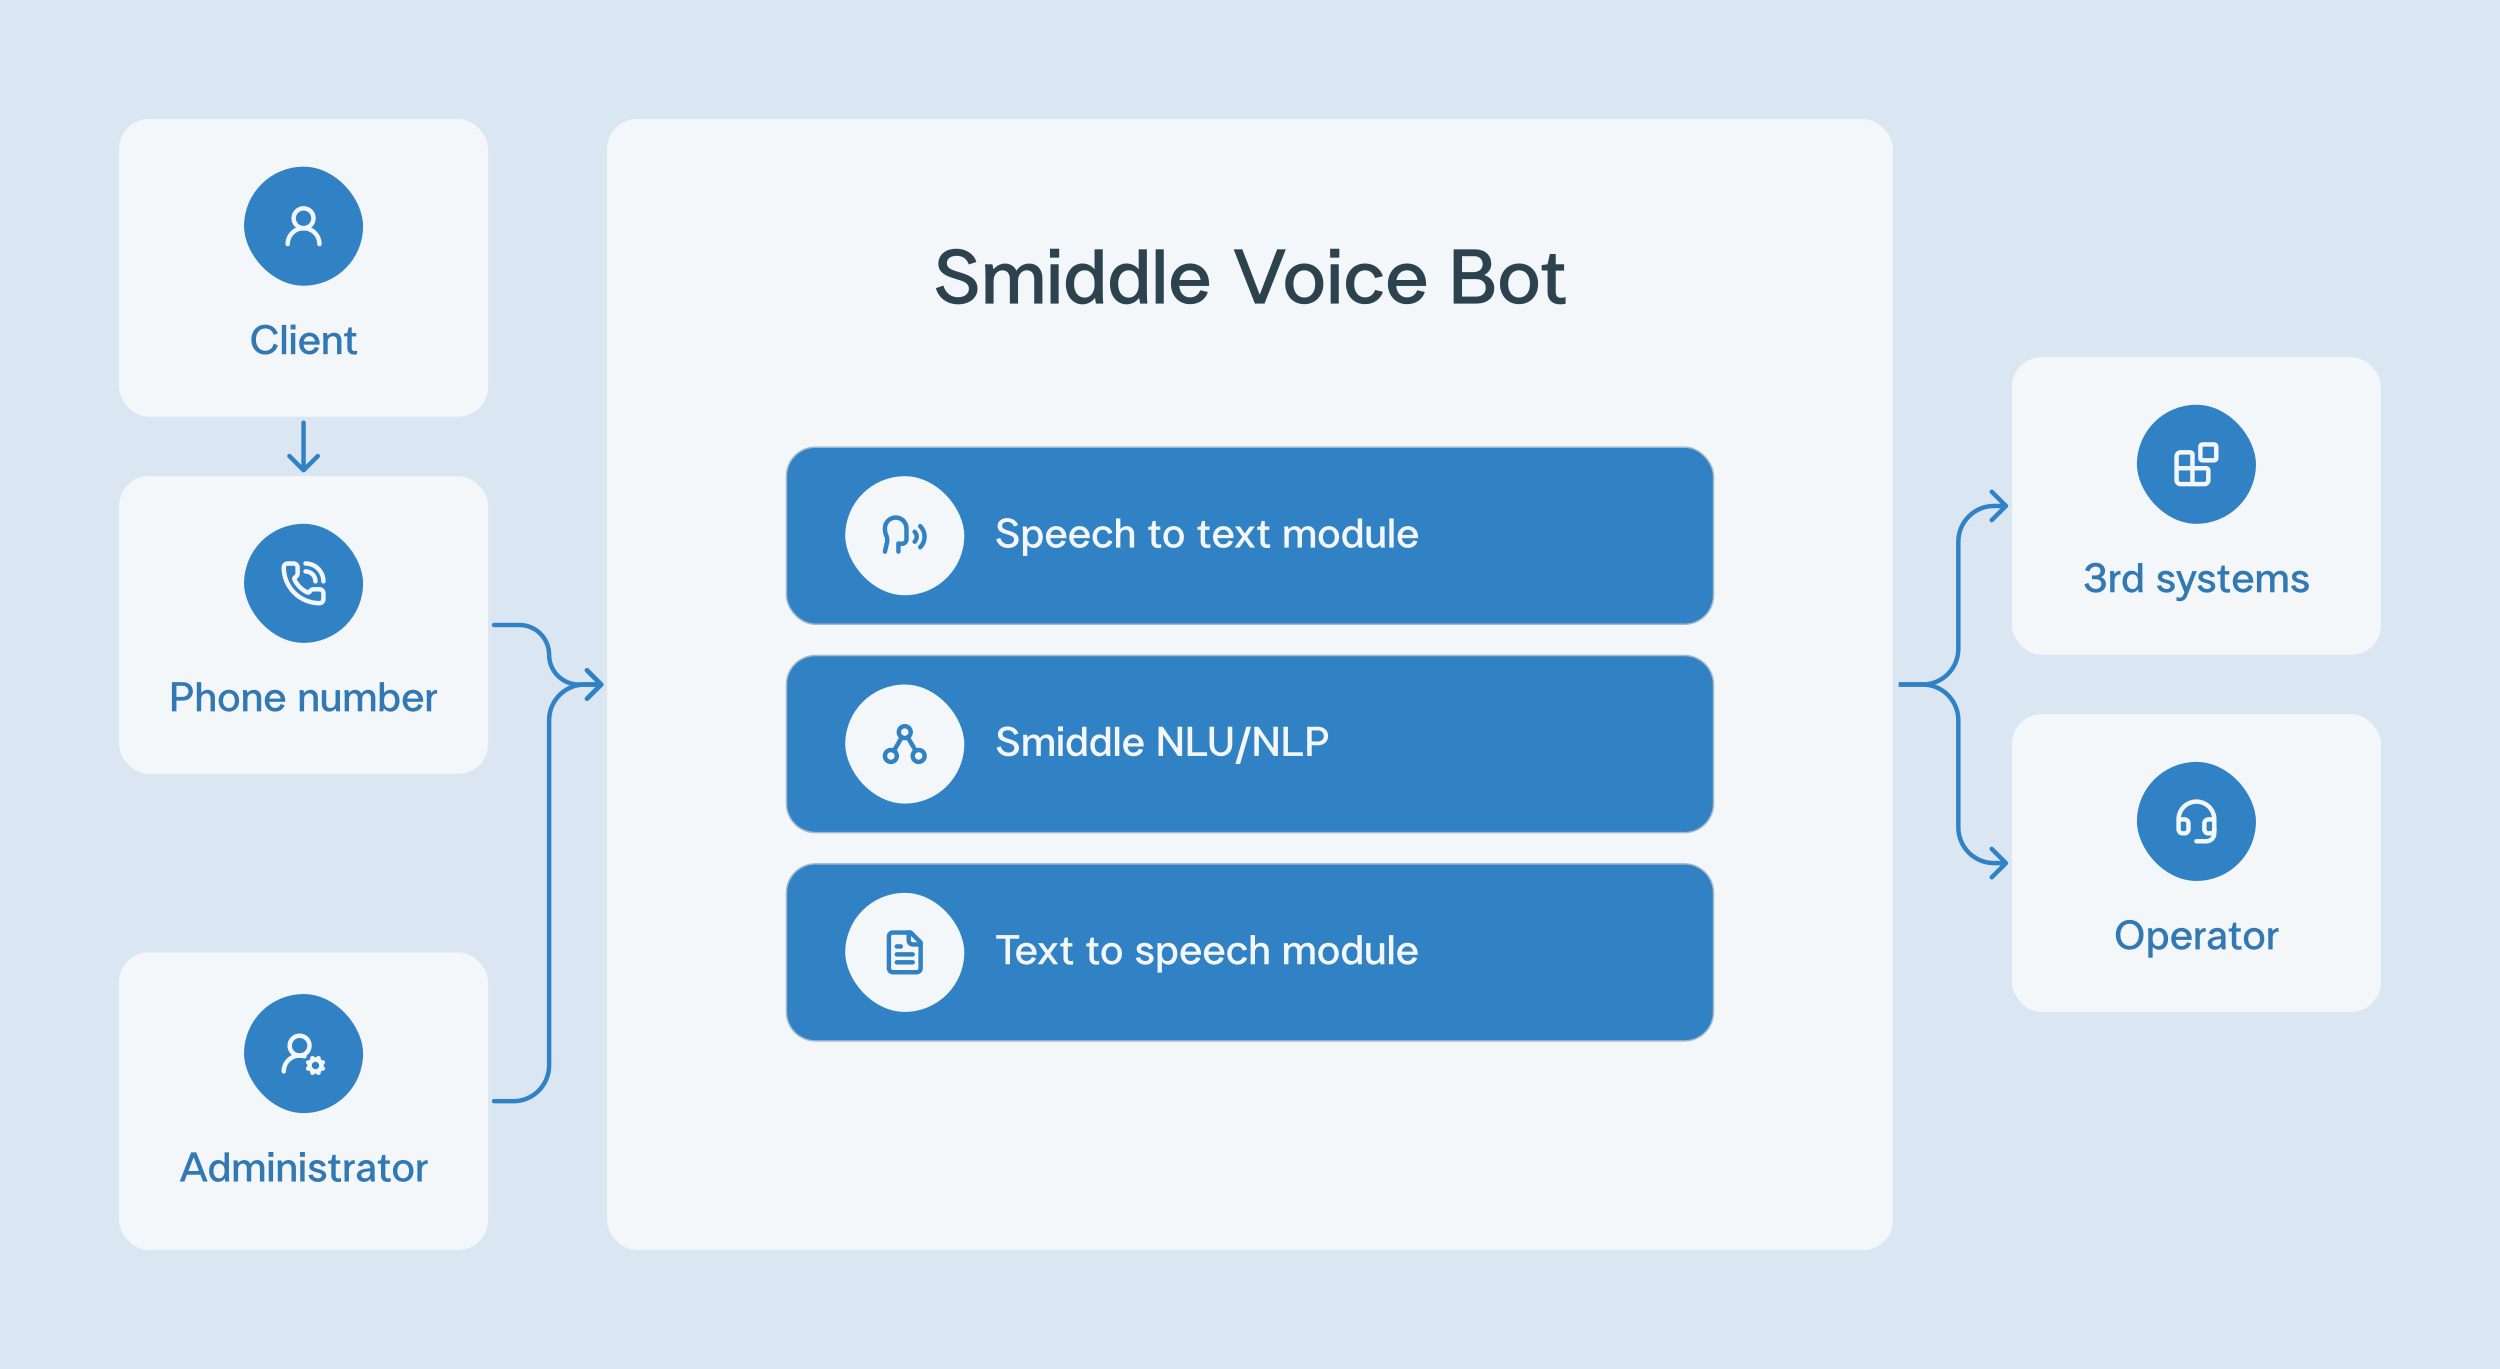
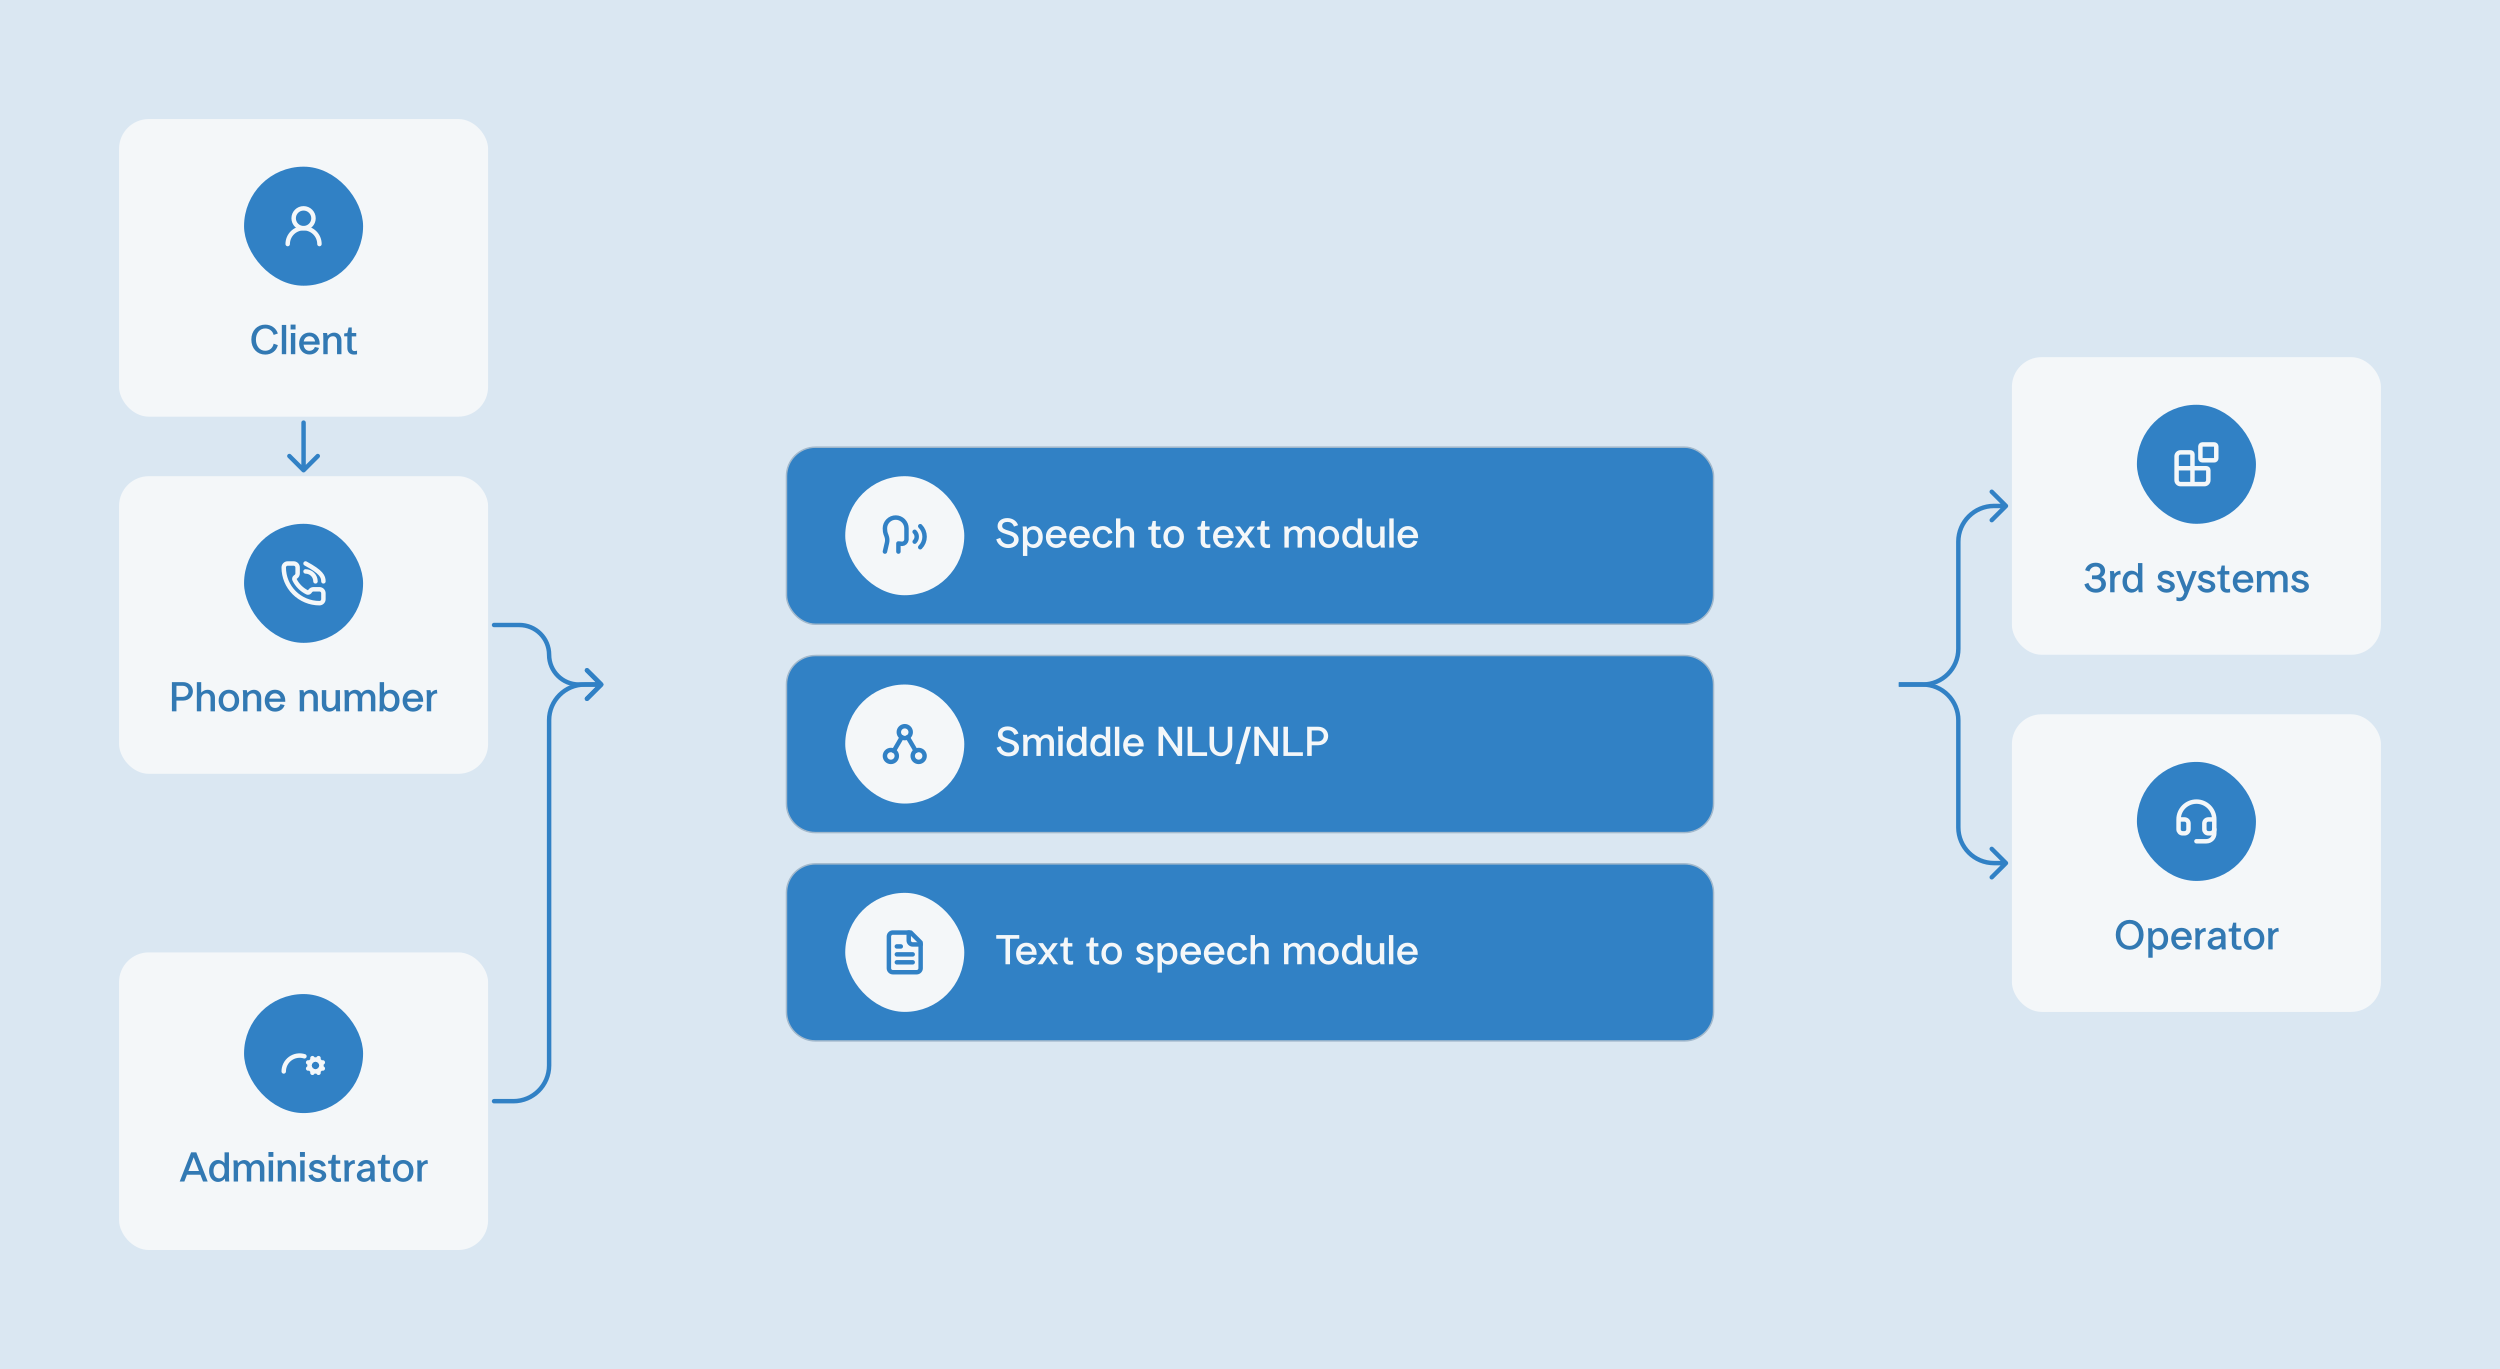
<svg xmlns="http://www.w3.org/2000/svg" width="1680" height="920" viewBox="0 0 1680 920" fill="none">
  <rect width="1680" height="920" fill="#DAE7F2" />
  <rect x="80" y="640" width="248" height="200" rx="20" fill="#F4F7F9" />
  <rect x="164" y="668" width="80" height="80" rx="40" fill="#3181C5" />
  <path d="M207.073 718.04L208.303 717.531M208.303 714.469L207.073 713.959M210.469 712.304L209.958 711.073M210.469 719.696L209.958 720.928M213.53 712.304L214.041 711.073M214.039 720.928L213.53 719.696M190.666 720C190.666 718.321 191.063 716.666 191.823 715.17C192.583 713.673 193.686 712.377 195.042 711.387C196.397 710.397 197.968 709.741 199.625 709.472C201.282 709.203 202.979 709.329 204.578 709.84M215.695 714.469L216.927 713.959M215.695 717.531L216.927 718.041" stroke="#F4F7F9" stroke-width="3" stroke-linecap="round" stroke-linejoin="round" />
-   <path d="M201.333 709.333C205.015 709.333 207.999 706.349 207.999 702.667C207.999 698.985 205.015 696 201.333 696C197.651 696 194.666 698.985 194.666 702.667C194.666 706.349 197.651 709.333 201.333 709.333Z" stroke="#F4F7F9" stroke-width="3" stroke-linecap="round" stroke-linejoin="round" />
  <path d="M212 720C214.209 720 216 718.209 216 716C216 713.791 214.209 712 212 712C209.791 712 208 713.791 208 716C208 718.209 209.791 720 212 720Z" stroke="#F4F7F9" stroke-width="3" stroke-linecap="round" stroke-linejoin="round" />
  <path d="M120.756 794L128.428 774.372H131.9L139.572 794H136.436L134.672 789.408H125.628L123.892 794H120.756ZM126.608 786.916H133.72L130.164 777.704L126.608 786.916ZM150.893 781.624V774.372H153.861V789.856C153.861 791.62 153.917 793.048 154.057 794H151.397C151.285 793.496 151.145 792.628 151.061 791.928C150.137 793.272 148.401 794.28 146.525 794.28C142.997 794.28 140.505 791.2 140.505 786.86C140.505 782.548 142.997 779.496 146.525 779.496C148.261 779.496 149.913 780.308 150.893 781.624ZM150.893 787.252V786.356C150.893 783.892 149.577 781.96 147.337 781.96C144.957 781.96 143.473 783.864 143.473 786.86C143.473 789.912 144.957 791.844 147.337 791.844C149.521 791.844 150.893 789.856 150.893 787.252ZM168.822 785.74V794H165.854V785.096C165.854 782.996 164.706 781.96 163.25 781.96C161.514 781.96 159.974 783.304 159.974 785.74V794H157.034V783.92C157.034 781.848 156.978 780.868 156.838 779.776H159.526C159.694 780.392 159.834 781.008 159.918 781.624C161.038 780.28 162.578 779.524 164.146 779.524C165.938 779.524 167.478 780.448 168.234 782.1C169.438 780.308 171.006 779.524 172.938 779.524C175.626 779.524 177.642 781.512 177.642 784.816V794H174.674V785.096C174.674 782.996 173.554 781.96 172.07 781.96C170.362 781.96 168.822 783.304 168.822 785.74ZM180.576 794V779.776H183.516V794H180.576ZM180.38 777.396V774.148H183.712V777.396H180.38ZM186.478 779.776H189.166C189.334 780.392 189.474 781.008 189.558 781.624C190.622 780.392 192.134 779.524 193.898 779.524C196.866 779.524 198.854 781.624 198.854 784.816V794H195.886V785.096C195.886 783.164 194.822 781.96 193.198 781.96C191.07 781.96 189.614 783.416 189.614 785.74V794H186.674V783.92C186.674 781.848 186.618 780.868 186.478 779.776ZM201.768 794V779.776H204.708V794H201.768ZM201.572 777.396V774.148H204.904V777.396H201.572ZM213.13 779.496C216.154 779.496 218.394 781.176 218.926 783.472L216.098 783.976C215.706 782.744 214.586 781.96 213.13 781.96C211.702 781.96 210.75 782.604 210.75 783.556C210.75 784.676 211.926 785.04 213.718 785.516C216.322 786.188 219.234 787 219.234 790.024C219.234 792.208 217.106 794.28 213.69 794.28C210.33 794.28 207.81 792.348 207.222 789.716L210.078 789.212C210.498 790.836 211.87 791.816 213.69 791.816C215.286 791.816 216.294 791.004 216.294 789.996C216.294 788.876 215.118 788.372 213.522 787.98C210.722 787.308 207.838 786.58 207.838 783.556C207.838 781.204 210.05 779.496 213.13 779.496ZM222.635 789.856V782.016H220.507V780.084L222.635 779.776L223.475 776.052H225.603V779.776H228.627V782.072H225.603V789.772C225.603 790.92 225.995 791.9 227.451 791.9C227.899 791.9 228.375 791.844 229.159 791.648V794.084C228.515 794.224 227.731 794.28 227.115 794.28C223.951 794.28 222.635 792.18 222.635 789.856ZM231.322 779.776H234.01C234.178 780.392 234.318 781.008 234.402 781.624C235.382 780.392 236.642 779.524 238.294 779.524L238.574 782.072C236.082 781.848 234.458 783.5 234.458 786.104V794H231.518V783.92C231.518 781.848 231.462 780.868 231.322 779.776ZM251.942 794H249.31C249.198 793.552 249.002 792.6 248.946 792.152C247.938 793.412 246.454 794.252 244.718 794.252C241.75 794.252 239.79 792.488 239.79 789.856C239.79 787.392 242.03 785.824 245.754 785.404L248.806 785.04V784.424C248.806 782.968 247.742 781.96 246.258 781.96C244.83 781.96 243.71 782.66 243.374 783.864L240.518 783.388C241.106 781.036 243.318 779.496 246.286 779.496C249.534 779.496 251.774 781.596 251.774 784.816V789.856C251.774 791.928 251.802 792.908 251.942 794ZM245.278 791.844C247.462 791.844 248.806 790.388 248.806 788.204V787.084L245.838 787.42C243.934 787.644 242.758 788.456 242.758 789.744C242.758 790.976 243.766 791.844 245.278 791.844ZM255.994 789.856V782.016H253.866V780.084L255.994 779.776L256.834 776.052H258.962V779.776H261.986V782.072H258.962V789.772C258.962 790.92 259.354 791.9 260.81 791.9C261.258 791.9 261.734 791.844 262.518 791.648V794.084C261.874 794.224 261.09 794.28 260.474 794.28C257.31 794.28 255.994 792.18 255.994 789.856ZM277.848 786.86C277.848 791.172 274.992 794.224 270.96 794.224C266.9 794.224 264.044 791.172 264.044 786.86C264.044 782.52 266.9 779.496 270.96 779.496C274.992 779.496 277.848 782.52 277.848 786.86ZM267.012 786.86C267.012 789.884 268.552 791.816 270.96 791.816C273.368 791.816 274.908 789.884 274.908 786.86C274.908 783.864 273.368 781.96 270.96 781.96C268.552 781.96 267.012 783.864 267.012 786.86ZM280.295 779.776H282.983C283.151 780.392 283.291 781.008 283.375 781.624C284.355 780.392 285.615 779.524 287.267 779.524L287.547 782.072C285.055 781.848 283.431 783.5 283.431 786.104V794H280.491V783.92C280.491 781.848 280.435 780.868 280.295 779.776Z" fill="#3279B3" />
  <rect x="1352" y="480" width="248" height="200" rx="20" fill="#F4F7F9" />
  <rect x="1436" y="512" width="80" height="80" rx="40" fill="#3181C5" />
  <path d="M1464 550.667H1468C1468.71 550.667 1469.39 550.948 1469.89 551.448C1470.39 551.948 1470.67 552.626 1470.67 553.333V557.333C1470.67 558.041 1470.39 558.719 1469.89 559.219C1469.39 559.719 1468.71 560 1468 560H1466.67C1465.96 560 1465.28 559.719 1464.78 559.219C1464.28 558.719 1464 558.041 1464 557.333V550.667ZM1464 550.667C1464 549.091 1464.31 547.53 1464.91 546.075C1465.52 544.619 1466.4 543.296 1467.51 542.181C1468.63 541.067 1469.95 540.183 1471.41 539.58C1472.86 538.977 1474.42 538.667 1476 538.667C1477.58 538.667 1479.14 538.977 1480.59 539.58C1482.05 540.183 1483.37 541.067 1484.49 542.181C1485.6 543.296 1486.48 544.619 1487.09 546.075C1487.69 547.53 1488 549.091 1488 550.667M1488 550.667V557.333C1488 558.041 1487.72 558.719 1487.22 559.219C1486.72 559.719 1486.04 560 1485.33 560H1484C1483.29 560 1482.61 559.719 1482.11 559.219C1481.61 558.719 1481.33 558.041 1481.33 557.333V553.333C1481.33 552.626 1481.61 551.948 1482.11 551.448C1482.61 550.948 1483.29 550.667 1484 550.667H1488Z" stroke="#F4F7F9" stroke-width="3" stroke-linecap="round" stroke-linejoin="round" />
  <path d="M1488 557.333V560C1488 561.415 1487.44 562.771 1486.44 563.771C1485.44 564.772 1484.08 565.333 1482.67 565.333H1476" stroke="#F4F7F9" stroke-width="3" stroke-linecap="round" stroke-linejoin="round" />
  <path d="M1431.13 638.224C1425.67 638.224 1421.8 634.08 1421.8 628.172C1421.8 622.292 1425.67 618.148 1431.13 618.148C1436.61 618.148 1440.48 622.292 1440.48 628.172C1440.48 634.08 1436.61 638.224 1431.13 638.224ZM1431.13 635.648C1434.79 635.648 1437.37 632.624 1437.37 628.2C1437.37 623.776 1434.79 620.724 1431.13 620.724C1427.46 620.724 1424.88 623.776 1424.88 628.2C1424.88 632.624 1427.46 635.648 1431.13 635.648ZM1446.59 636.152V643.6H1443.65V627.92C1443.65 626.156 1443.56 624.728 1443.45 623.776H1446.08C1446.2 624.28 1446.34 625.148 1446.42 625.848C1447.37 624.504 1449.08 623.524 1450.96 623.524C1454.51 623.524 1456.98 626.576 1456.98 630.916C1456.98 635.228 1454.51 638.28 1450.96 638.28C1449.25 638.28 1447.57 637.468 1446.59 636.152ZM1446.59 630.524V631.42C1446.59 633.884 1447.9 635.816 1450.17 635.816C1452.55 635.816 1454.01 633.912 1454.01 630.916C1454.01 627.864 1452.55 625.932 1450.17 625.932C1447.96 625.932 1446.59 627.92 1446.59 630.524ZM1459.06 630.86C1459.06 626.548 1461.91 623.496 1465.97 623.496C1470.03 623.496 1472.86 626.548 1472.86 630.86V631.616H1462.05C1462.31 634.192 1463.79 635.76 1465.97 635.76C1467.71 635.76 1469.08 634.808 1469.64 633.184L1472.41 633.8C1471.63 636.432 1469.22 638.224 1465.97 638.224C1461.91 638.224 1459.06 635.172 1459.06 630.86ZM1465.97 625.96C1463.96 625.96 1462.56 627.276 1462.14 629.46H1469.78C1469.42 627.276 1467.96 625.96 1465.97 625.96ZM1475.12 623.776H1477.8C1477.97 624.392 1478.11 625.008 1478.2 625.624C1479.18 624.392 1480.44 623.524 1482.09 623.524L1482.37 626.072C1479.88 625.848 1478.25 627.5 1478.25 630.104V638H1475.31V627.92C1475.31 625.848 1475.26 624.868 1475.12 623.776ZM1495.74 638H1493.1C1492.99 637.552 1492.8 636.6 1492.74 636.152C1491.73 637.412 1490.25 638.252 1488.51 638.252C1485.54 638.252 1483.58 636.488 1483.58 633.856C1483.58 631.392 1485.82 629.824 1489.55 629.404L1492.6 629.04V628.424C1492.6 626.968 1491.54 625.96 1490.05 625.96C1488.62 625.96 1487.5 626.66 1487.17 627.864L1484.31 627.388C1484.9 625.036 1487.11 623.496 1490.08 623.496C1493.33 623.496 1495.57 625.596 1495.57 628.816V633.856C1495.57 635.928 1495.6 636.908 1495.74 638ZM1489.07 635.844C1491.26 635.844 1492.6 634.388 1492.6 632.204V631.084L1489.63 631.42C1487.73 631.644 1486.55 632.456 1486.55 633.744C1486.55 634.976 1487.56 635.844 1489.07 635.844ZM1499.79 633.856V626.016H1497.66V624.084L1499.79 623.776L1500.63 620.052H1502.76V623.776H1505.78V626.072H1502.76V633.772C1502.76 634.92 1503.15 635.9 1504.6 635.9C1505.05 635.9 1505.53 635.844 1506.31 635.648V638.084C1505.67 638.224 1504.88 638.28 1504.27 638.28C1501.1 638.28 1499.79 636.18 1499.79 633.856ZM1521.64 630.86C1521.64 635.172 1518.79 638.224 1514.75 638.224C1510.69 638.224 1507.84 635.172 1507.84 630.86C1507.84 626.52 1510.69 623.496 1514.75 623.496C1518.79 623.496 1521.64 626.52 1521.64 630.86ZM1510.81 630.86C1510.81 633.884 1512.35 635.816 1514.75 635.816C1517.16 635.816 1518.7 633.884 1518.7 630.86C1518.7 627.864 1517.16 625.96 1514.75 625.96C1512.35 625.96 1510.81 627.864 1510.81 630.86ZM1524.09 623.776H1526.78C1526.95 624.392 1527.09 625.008 1527.17 625.624C1528.15 624.392 1529.41 623.524 1531.06 623.524L1531.34 626.072C1528.85 625.848 1527.23 627.5 1527.23 630.104V638H1524.29V627.92C1524.29 625.848 1524.23 624.868 1524.09 623.776Z" fill="#3279B3" />
  <rect x="80" y="80" width="248" height="200" rx="20" fill="#F4F7F9" />
  <rect x="164" y="112" width="80" height="80" rx="40" fill="#3181C5" />
  <path d="M204.001 153.333C207.683 153.333 210.667 150.349 210.667 146.667C210.667 142.985 207.683 140 204.001 140C200.319 140 197.334 142.985 197.334 146.667C197.334 150.349 200.319 153.333 204.001 153.333Z" stroke="#F4F7F9" stroke-width="3" stroke-linecap="round" stroke-linejoin="round" />
  <path d="M214.667 164C214.667 161.171 213.544 158.458 211.543 156.457C209.543 154.457 206.83 153.333 204.001 153.333C201.172 153.333 198.459 154.457 196.458 156.457C194.458 158.458 193.334 161.171 193.334 164" stroke="#F4F7F9" stroke-width="3" stroke-linecap="round" stroke-linejoin="round" />
  <path d="M168.901 228.2C168.901 222.292 172.765 218.148 178.225 218.148C182.285 218.148 185.589 220.528 186.709 224.112L183.881 225.064C183.237 222.432 181.025 220.724 178.225 220.724C174.557 220.724 171.981 223.804 171.981 228.2C171.981 232.596 174.557 235.704 178.225 235.704C181.165 235.704 183.349 233.828 183.881 230.944L186.709 231.924C185.813 235.732 182.509 238.28 178.225 238.28C172.765 238.28 168.901 234.108 168.901 228.2ZM189.381 238V218.372H192.321V238H189.381ZM195.479 238V223.776H198.419V238H195.479ZM195.283 221.396V218.148H198.615V221.396H195.283ZM201.016 230.86C201.016 226.548 203.872 223.496 207.932 223.496C211.992 223.496 214.82 226.548 214.82 230.86V231.616H204.012C204.264 234.192 205.748 235.76 207.932 235.76C209.668 235.76 211.04 234.808 211.6 233.184L214.372 233.8C213.588 236.432 211.18 238.224 207.932 238.224C203.872 238.224 201.016 235.172 201.016 230.86ZM207.932 225.96C205.916 225.96 204.516 227.276 204.096 229.46H211.74C211.376 227.276 209.92 225.96 207.932 225.96ZM217.076 223.776H219.764C219.932 224.392 220.072 225.008 220.156 225.624C221.22 224.392 222.732 223.524 224.496 223.524C227.464 223.524 229.452 225.624 229.452 228.816V238H226.484V229.096C226.484 227.164 225.42 225.96 223.796 225.96C221.668 225.96 220.212 227.416 220.212 229.74V238H217.272V227.92C217.272 225.848 217.216 224.868 217.076 223.776ZM233.408 233.856V226.016H231.28V224.084L233.408 223.776L234.248 220.052H236.376V223.776H239.4V226.072H236.376V233.772C236.376 234.92 236.768 235.9 238.224 235.9C238.672 235.9 239.148 235.844 239.932 235.648V238.084C239.288 238.224 238.504 238.28 237.888 238.28C234.724 238.28 233.408 236.18 233.408 233.856Z" fill="#3279B3" />
  <rect x="1352" y="240" width="248" height="200" rx="20" fill="#F4F7F9" />
  <rect x="1436" y="272" width="80" height="80" rx="40" fill="#3181C5" />
  <path d="M1473.33 325.333V305.333C1473.33 304.98 1473.19 304.641 1472.94 304.391C1472.69 304.14 1472.35 304 1472 304H1465.33C1464.63 304 1463.95 304.281 1463.45 304.781C1462.95 305.281 1462.67 305.959 1462.67 306.667V322.667C1462.67 323.374 1462.95 324.052 1463.45 324.552C1463.95 325.052 1464.63 325.333 1465.33 325.333H1481.33C1482.04 325.333 1482.72 325.052 1483.22 324.552C1483.72 324.052 1484 323.374 1484 322.667V316C1484 315.646 1483.86 315.307 1483.61 315.057C1483.36 314.807 1483.02 314.667 1482.67 314.667H1462.67" stroke="#F4F7F9" stroke-width="3" stroke-linecap="round" stroke-linejoin="round" />
  <path d="M1488 298.667H1480C1479.26 298.667 1478.67 299.264 1478.67 300V308C1478.67 308.736 1479.26 309.333 1480 309.333H1488C1488.74 309.333 1489.33 308.736 1489.33 308V300C1489.33 299.264 1488.74 298.667 1488 298.667Z" stroke="#F4F7F9" stroke-width="3" stroke-linecap="round" stroke-linejoin="round" />
  <path d="M1405.81 386.66H1408.27C1410.35 386.66 1411.52 385.484 1411.52 383.72C1411.52 381.928 1410.29 380.724 1408.3 380.724C1406.23 380.724 1404.66 382.012 1404.05 384.056L1401.22 383.188C1402 380.164 1404.66 378.148 1408.3 378.148C1412.11 378.148 1414.63 380.444 1414.63 383.636C1414.63 385.596 1413.62 387.136 1411.94 387.836C1414.04 388.62 1415.19 390.384 1415.19 392.512C1415.19 395.816 1412.5 398.28 1408.5 398.28C1404.52 398.28 1401.55 395.956 1400.71 392.652L1403.4 391.7C1404.16 394.276 1405.92 395.704 1408.39 395.704C1410.63 395.704 1412.11 394.388 1412.11 392.4C1412.11 390.496 1410.82 389.236 1408.44 389.236H1405.81V386.66ZM1417.86 383.776H1420.55C1420.71 384.392 1420.85 385.008 1420.94 385.624C1421.92 384.392 1423.18 383.524 1424.83 383.524L1425.11 386.072C1422.62 385.848 1420.99 387.5 1420.99 390.104V398H1418.05V387.92C1418.05 385.848 1418 384.868 1417.86 383.776ZM1436.72 385.624V378.372H1439.68V393.856C1439.68 395.62 1439.74 397.048 1439.88 398H1437.22C1437.11 397.496 1436.97 396.628 1436.88 395.928C1435.96 397.272 1434.22 398.28 1432.35 398.28C1428.82 398.28 1426.33 395.2 1426.33 390.86C1426.33 386.548 1428.82 383.496 1432.35 383.496C1434.08 383.496 1435.74 384.308 1436.72 385.624ZM1436.72 391.252V390.356C1436.72 387.892 1435.4 385.96 1433.16 385.96C1430.78 385.96 1429.3 387.864 1429.3 390.86C1429.3 393.912 1430.78 395.844 1433.16 395.844C1435.34 395.844 1436.72 393.856 1436.72 391.252ZM1455.39 383.496C1458.42 383.496 1460.66 385.176 1461.19 387.472L1458.36 387.976C1457.97 386.744 1456.85 385.96 1455.39 385.96C1453.97 385.96 1453.01 386.604 1453.01 387.556C1453.01 388.676 1454.19 389.04 1455.98 389.516C1458.59 390.188 1461.5 391 1461.5 394.024C1461.5 396.208 1459.37 398.28 1455.95 398.28C1452.59 398.28 1450.07 396.348 1449.49 393.716L1452.34 393.212C1452.76 394.836 1454.13 395.816 1455.95 395.816C1457.55 395.816 1458.56 395.004 1458.56 393.996C1458.56 392.876 1457.38 392.372 1455.79 391.98C1452.99 391.308 1450.1 390.58 1450.1 387.556C1450.1 385.204 1452.31 383.496 1455.39 383.496ZM1467.62 398.784L1467.9 398L1462.3 383.776H1465.33L1469.3 394.304L1473.25 383.776H1476.25L1470.23 399.288C1469.36 401.528 1468.29 403.992 1464.91 403.992C1464.18 403.992 1463.31 403.908 1462.58 403.684V401.22C1463.67 401.556 1464.23 401.612 1464.74 401.612C1466.47 401.612 1467.12 400.156 1467.62 398.784ZM1482.6 383.496C1485.62 383.496 1487.86 385.176 1488.4 387.472L1485.57 387.976C1485.18 386.744 1484.06 385.96 1482.6 385.96C1481.17 385.96 1480.22 386.604 1480.22 387.556C1480.22 388.676 1481.4 389.04 1483.19 389.516C1485.79 390.188 1488.7 391 1488.7 394.024C1488.7 396.208 1486.58 398.28 1483.16 398.28C1479.8 398.28 1477.28 396.348 1476.69 393.716L1479.55 393.212C1479.97 394.836 1481.34 395.816 1483.16 395.816C1484.76 395.816 1485.76 395.004 1485.76 393.996C1485.76 392.876 1484.59 392.372 1482.99 391.98C1480.19 391.308 1477.31 390.58 1477.31 387.556C1477.31 385.204 1479.52 383.496 1482.6 383.496ZM1492.11 393.856V386.016H1489.98V384.084L1492.11 383.776L1492.95 380.052H1495.07V383.776H1498.1V386.072H1495.07V393.772C1495.07 394.92 1495.47 395.9 1496.92 395.9C1497.37 395.9 1497.85 395.844 1498.63 395.648V398.084C1497.99 398.224 1497.2 398.28 1496.59 398.28C1493.42 398.28 1492.11 396.18 1492.11 393.856ZM1500.43 390.86C1500.43 386.548 1503.28 383.496 1507.34 383.496C1511.4 383.496 1514.23 386.548 1514.23 390.86V391.616H1503.42C1503.68 394.192 1505.16 395.76 1507.34 395.76C1509.08 395.76 1510.45 394.808 1511.01 393.184L1513.78 393.8C1513 396.432 1510.59 398.224 1507.34 398.224C1503.28 398.224 1500.43 395.172 1500.43 390.86ZM1507.34 385.96C1505.33 385.96 1503.93 387.276 1503.51 389.46H1511.15C1510.79 387.276 1509.33 385.96 1507.34 385.96ZM1528.47 389.74V398H1525.5V389.096C1525.5 386.996 1524.36 385.96 1522.9 385.96C1521.16 385.96 1519.62 387.304 1519.62 389.74V398H1516.68V387.92C1516.68 385.848 1516.63 384.868 1516.49 383.776H1519.18C1519.34 384.392 1519.48 385.008 1519.57 385.624C1520.69 384.28 1522.23 383.524 1523.8 383.524C1525.59 383.524 1527.13 384.448 1527.88 386.1C1529.09 384.308 1530.66 383.524 1532.59 383.524C1535.28 383.524 1537.29 385.512 1537.29 388.816V398H1534.32V389.096C1534.32 386.996 1533.2 385.96 1531.72 385.96C1530.01 385.96 1528.47 387.304 1528.47 389.74ZM1545.49 383.496C1548.51 383.496 1550.75 385.176 1551.29 387.472L1548.46 387.976C1548.07 386.744 1546.95 385.96 1545.49 385.96C1544.06 385.96 1543.11 386.604 1543.11 387.556C1543.11 388.676 1544.29 389.04 1546.08 389.516C1548.68 390.188 1551.59 391 1551.59 394.024C1551.59 396.208 1549.47 398.28 1546.05 398.28C1542.69 398.28 1540.17 396.348 1539.58 393.716L1542.44 393.212C1542.86 394.836 1544.23 395.816 1546.05 395.816C1547.65 395.816 1548.65 395.004 1548.65 393.996C1548.65 392.876 1547.48 392.372 1545.88 391.98C1543.08 391.308 1540.2 390.58 1540.2 387.556C1540.2 385.204 1542.41 383.496 1545.49 383.496Z" fill="#3279B3" />
  <rect x="80" y="320" width="248" height="200" rx="20" fill="#F4F7F9" />
  <rect x="164" y="352" width="80" height="80" rx="40" fill="#3181C5" />
-   <path d="M205.333 378.667C208.515 378.667 211.568 379.931 213.818 382.181C216.068 384.432 217.333 387.484 217.333 390.667M205.333 384C207.101 384 208.796 384.702 210.047 385.953C211.297 387.203 211.999 388.899 211.999 390.667M206.442 398.091C206.717 398.217 207.028 398.246 207.322 398.173C207.616 398.099 207.876 397.928 208.059 397.687L208.533 397.067C208.781 396.736 209.103 396.467 209.473 396.282C209.844 396.096 210.252 396 210.666 396H214.666C215.373 396 216.052 396.281 216.552 396.781C217.052 397.281 217.333 397.96 217.333 398.667V402.667C217.333 403.374 217.052 404.052 216.552 404.552C216.052 405.052 215.373 405.333 214.666 405.333C208.301 405.333 202.196 402.805 197.695 398.304C193.195 393.803 190.666 387.699 190.666 381.333C190.666 380.626 190.947 379.948 191.447 379.448C191.947 378.948 192.625 378.667 193.333 378.667H197.333C198.04 378.667 198.718 378.948 199.218 379.448C199.718 379.948 199.999 380.626 199.999 381.333V385.333C199.999 385.747 199.903 386.156 199.718 386.526C199.533 386.896 199.264 387.218 198.933 387.467L198.309 387.935C198.064 388.122 197.891 388.388 197.82 388.687C197.749 388.987 197.784 389.302 197.919 389.579C199.742 393.28 202.739 396.273 206.442 398.091Z" stroke="#F4F7F9" stroke-width="3" stroke-linecap="round" stroke-linejoin="round" />
+   <path d="M205.333 378.667C216.068 384.432 217.333 387.484 217.333 390.667M205.333 384C207.101 384 208.796 384.702 210.047 385.953C211.297 387.203 211.999 388.899 211.999 390.667M206.442 398.091C206.717 398.217 207.028 398.246 207.322 398.173C207.616 398.099 207.876 397.928 208.059 397.687L208.533 397.067C208.781 396.736 209.103 396.467 209.473 396.282C209.844 396.096 210.252 396 210.666 396H214.666C215.373 396 216.052 396.281 216.552 396.781C217.052 397.281 217.333 397.96 217.333 398.667V402.667C217.333 403.374 217.052 404.052 216.552 404.552C216.052 405.052 215.373 405.333 214.666 405.333C208.301 405.333 202.196 402.805 197.695 398.304C193.195 393.803 190.666 387.699 190.666 381.333C190.666 380.626 190.947 379.948 191.447 379.448C191.947 378.948 192.625 378.667 193.333 378.667H197.333C198.04 378.667 198.718 378.948 199.218 379.448C199.718 379.948 199.999 380.626 199.999 381.333V385.333C199.999 385.747 199.903 386.156 199.718 386.526C199.533 386.896 199.264 387.218 198.933 387.467L198.309 387.935C198.064 388.122 197.891 388.388 197.82 388.687C197.749 388.987 197.784 389.302 197.919 389.579C199.742 393.28 202.739 396.273 206.442 398.091Z" stroke="#F4F7F9" stroke-width="3" stroke-linecap="round" stroke-linejoin="round" />
  <path d="M118.57 470.804V478H115.518V458.372H122.882C131.87 458.372 131.87 470.804 122.882 470.804H118.57ZM118.57 468.284H122.714C127.978 468.284 127.978 460.864 122.714 460.864H118.57V468.284ZM135.214 458.372V465.456C136.278 464.308 137.79 463.524 139.498 463.524C142.466 463.524 144.454 465.624 144.454 468.816V478H141.486V469.096C141.486 467.164 140.422 465.96 138.798 465.96C136.67 465.96 135.214 467.416 135.214 469.74V478H132.274V458.372H135.214ZM160.721 470.86C160.721 475.172 157.865 478.224 153.833 478.224C149.773 478.224 146.917 475.172 146.917 470.86C146.917 466.52 149.773 463.496 153.833 463.496C157.865 463.496 160.721 466.52 160.721 470.86ZM149.885 470.86C149.885 473.884 151.425 475.816 153.833 475.816C156.241 475.816 157.781 473.884 157.781 470.86C157.781 467.864 156.241 465.96 153.833 465.96C151.425 465.96 149.885 467.864 149.885 470.86ZM163.168 463.776H165.856C166.024 464.392 166.164 465.008 166.248 465.624C167.312 464.392 168.824 463.524 170.588 463.524C173.556 463.524 175.544 465.624 175.544 468.816V478H172.576V469.096C172.576 467.164 171.512 465.96 169.888 465.96C167.76 465.96 166.304 467.416 166.304 469.74V478H163.364V467.92C163.364 465.848 163.308 464.868 163.168 463.776ZM177.897 470.86C177.897 466.548 180.753 463.496 184.813 463.496C188.873 463.496 191.701 466.548 191.701 470.86V471.616H180.893C181.145 474.192 182.629 475.76 184.813 475.76C186.549 475.76 187.921 474.808 188.481 473.184L191.253 473.8C190.469 476.432 188.061 478.224 184.813 478.224C180.753 478.224 177.897 475.172 177.897 470.86ZM184.813 465.96C182.797 465.96 181.397 467.276 180.977 469.46H188.621C188.257 467.276 186.801 465.96 184.813 465.96ZM201.23 463.776H203.918C204.086 464.392 204.226 465.008 204.31 465.624C205.374 464.392 206.886 463.524 208.65 463.524C211.618 463.524 213.606 465.624 213.606 468.816V478H210.638V469.096C210.638 467.164 209.574 465.96 207.95 465.96C205.822 465.96 204.366 467.416 204.366 469.74V478H201.426V467.92C201.426 465.848 201.37 464.868 201.23 463.776ZM228.644 478H225.956C225.76 477.384 225.648 476.768 225.564 476.152C224.5 477.384 222.96 478.252 221.224 478.252C218.228 478.252 216.268 476.124 216.268 472.932V463.776H219.236V472.68C219.236 474.584 220.272 475.788 221.924 475.788C224.024 475.788 225.48 474.332 225.48 472.036V463.776H228.448V473.856C228.448 475.928 228.476 476.908 228.644 478ZM243.402 469.74V478H240.434V469.096C240.434 466.996 239.286 465.96 237.83 465.96C236.094 465.96 234.554 467.304 234.554 469.74V478H231.614V467.92C231.614 465.848 231.558 464.868 231.418 463.776H234.106C234.274 464.392 234.414 465.008 234.498 465.624C235.618 464.28 237.158 463.524 238.726 463.524C240.518 463.524 242.058 464.448 242.814 466.1C244.018 464.308 245.586 463.524 247.518 463.524C250.206 463.524 252.222 465.512 252.222 468.816V478H249.254V469.096C249.254 466.996 248.134 465.96 246.65 465.96C244.942 465.96 243.402 467.304 243.402 469.74ZM258.097 458.372V465.624C259.077 464.308 260.757 463.496 262.465 463.496C266.021 463.496 268.485 466.548 268.485 470.86C268.485 475.2 266.021 478.28 262.465 478.28C260.589 478.28 258.881 477.272 257.929 475.928C257.845 476.628 257.705 477.496 257.593 478H254.961C255.073 477.048 255.157 475.62 255.157 473.856V458.372H258.097ZM258.097 470.356V471.252C258.097 473.856 259.469 475.844 261.681 475.844C264.061 475.844 265.517 473.912 265.517 470.86C265.517 467.864 264.061 465.96 261.681 465.96C259.413 465.96 258.097 467.892 258.097 470.356ZM270.565 470.86C270.565 466.548 273.421 463.496 277.481 463.496C281.541 463.496 284.369 466.548 284.369 470.86V471.616H273.561C273.813 474.192 275.297 475.76 277.481 475.76C279.217 475.76 280.589 474.808 281.149 473.184L283.921 473.8C283.137 476.432 280.729 478.224 277.481 478.224C273.421 478.224 270.565 475.172 270.565 470.86ZM277.481 465.96C275.465 465.96 274.065 467.276 273.645 469.46H281.289C280.925 467.276 279.469 465.96 277.481 465.96ZM286.625 463.776H289.313C289.481 464.392 289.621 465.008 289.705 465.624C290.685 464.392 291.945 463.524 293.597 463.524L293.877 466.072C291.385 465.848 289.761 467.5 289.761 470.104V478H286.821V467.92C286.821 465.848 286.765 464.868 286.625 463.776Z" fill="#3279B3" />
  <path d="M205.5 284C205.5 283.172 204.828 282.5 204 282.5C203.172 282.5 202.5 283.172 202.5 284H204H205.5ZM202.939 317.061C203.525 317.646 204.475 317.646 205.061 317.061L214.607 307.515C215.192 306.929 215.192 305.979 214.607 305.393C214.021 304.808 213.071 304.808 212.485 305.393L204 313.879L195.515 305.393C194.929 304.808 193.979 304.808 193.393 305.393C192.808 305.979 192.808 306.929 193.393 307.515L202.939 317.061ZM204 284H202.5V316H204H205.5V284H204Z" fill="#3181C5" />
-   <rect x="408" y="80" width="864" height="760" rx="20" fill="#F4F7F9" />
-   <path d="M642.636 167.132C649.292 167.132 654.596 170.824 656.156 176.024L651.008 177.74C649.708 173.736 646.64 171.916 643 171.916C639.828 171.916 636.292 173.112 636.292 176.856C636.292 180.132 639.152 181.328 644.404 182.836C650.124 184.552 656.884 186.632 656.884 194.016C656.884 200.308 651.32 204.52 643.884 204.52C636.292 204.52 630.624 200.1 628.908 193.652L633.952 191.884C635.512 196.98 639.048 199.736 643.832 199.736C648.044 199.736 651.112 197.5 651.112 194.016C651.112 190.116 647.316 188.92 642.168 187.412C636.136 185.644 630.572 183.564 630.572 177.168C630.572 171.136 635.564 167.132 642.636 167.132ZM684.126 188.66V204H678.614V187.464C678.614 183.564 676.482 181.64 673.778 181.64C670.554 181.64 667.694 184.136 667.694 188.66V204H662.234V185.28C662.234 181.432 662.13 179.612 661.87 177.584H666.862C667.174 178.728 667.434 179.872 667.59 181.016C669.67 178.52 672.53 177.116 675.442 177.116C678.77 177.116 681.63 178.832 683.034 181.9C685.27 178.572 688.182 177.116 691.77 177.116C696.762 177.116 700.506 180.808 700.506 186.944V204H694.994V187.464C694.994 183.564 692.914 181.64 690.158 181.64C686.986 181.64 684.126 184.136 684.126 188.66ZM705.956 204V177.584H711.416V204H705.956ZM705.592 173.164V167.132H711.78V173.164H705.592ZM735.532 181.016V167.548H741.044V196.304C741.044 199.58 741.148 202.232 741.408 204H736.468C736.26 203.064 736 201.452 735.844 200.152C734.128 202.648 730.904 204.52 727.42 204.52C720.868 204.52 716.24 198.8 716.24 190.74C716.24 182.732 720.868 177.064 727.42 177.064C730.644 177.064 733.712 178.572 735.532 181.016ZM735.532 191.468V189.804C735.532 185.228 733.088 181.64 728.928 181.64C724.508 181.64 721.752 185.176 721.752 190.74C721.752 196.408 724.508 199.996 728.928 199.996C732.984 199.996 735.532 196.304 735.532 191.468ZM765.189 181.016V167.548H770.701V196.304C770.701 199.58 770.805 202.232 771.065 204H766.125C765.917 203.064 765.657 201.452 765.501 200.152C763.785 202.648 760.561 204.52 757.077 204.52C750.525 204.52 745.897 198.8 745.897 190.74C745.897 182.732 750.525 177.064 757.077 177.064C760.301 177.064 763.369 178.572 765.189 181.016ZM765.189 191.468V189.804C765.189 185.228 762.745 181.64 758.585 181.64C754.165 181.64 751.409 185.176 751.409 190.74C751.409 196.408 754.165 199.996 758.585 199.996C762.641 199.996 765.189 196.304 765.189 191.468ZM776.593 204V167.548H782.053V204H776.593ZM786.877 190.74C786.877 182.732 792.181 177.064 799.721 177.064C807.261 177.064 812.513 182.732 812.513 190.74V192.144H792.441C792.909 196.928 795.665 199.84 799.721 199.84C802.945 199.84 805.493 198.072 806.533 195.056L811.681 196.2C810.225 201.088 805.753 204.416 799.721 204.416C792.181 204.416 786.877 198.748 786.877 190.74ZM799.721 181.64C795.977 181.64 793.377 184.084 792.597 188.14H806.793C806.117 184.084 803.413 181.64 799.721 181.64ZM864.061 167.548L849.761 204H843.261L829.013 167.548H834.837L846.537 198.02L858.237 167.548H864.061ZM889.294 190.74C889.294 198.748 883.99 204.416 876.502 204.416C868.962 204.416 863.658 198.748 863.658 190.74C863.658 182.68 868.962 177.064 876.502 177.064C883.99 177.064 889.294 182.68 889.294 190.74ZM869.17 190.74C869.17 196.356 872.03 199.944 876.502 199.944C880.974 199.944 883.834 196.356 883.834 190.74C883.834 185.176 880.974 181.64 876.502 181.64C872.03 181.64 869.17 185.176 869.17 190.74ZM894.202 204V177.584H899.662V204H894.202ZM893.838 173.164V167.132H900.026V173.164H893.838ZM904.487 190.74C904.487 182.68 909.791 177.064 917.331 177.064C923.623 177.064 928.095 181.068 929.29 185.644L923.987 186.84C923.051 183.616 920.607 181.64 917.331 181.64C912.859 181.64 909.999 185.176 909.999 190.74C909.999 196.304 912.859 199.84 917.331 199.84C920.555 199.84 922.999 197.968 923.987 194.848L929.29 196.044C928.147 200.464 923.623 204.416 917.331 204.416C909.791 204.416 904.487 198.748 904.487 190.74ZM932.67 190.74C932.67 182.732 937.974 177.064 945.514 177.064C953.054 177.064 958.306 182.732 958.306 190.74V192.144H938.234C938.702 196.928 941.458 199.84 945.514 199.84C948.738 199.84 951.286 198.072 952.326 195.056L957.474 196.2C956.018 201.088 951.546 204.416 945.514 204.416C937.974 204.416 932.67 198.748 932.67 190.74ZM945.514 181.64C941.77 181.64 939.17 184.084 938.39 188.14H952.586C951.91 184.084 949.206 181.64 945.514 181.64ZM1002.11 177.376C1002.11 180.704 1000.34 183.304 997.322 184.812C1001.59 186.216 1004.13 189.336 1004.13 193.6C1004.13 199.996 999.558 204 992.226 204H976.834V167.548H991.186C997.894 167.548 1002.11 171.344 1002.11 177.376ZM991.914 187.568H982.502V199.32H991.914C995.918 199.32 998.414 197.032 998.414 193.444C998.414 189.804 995.918 187.568 991.914 187.568ZM982.502 172.176V182.888H989.886C993.838 182.888 996.334 180.808 996.334 177.532C996.334 174.256 994.202 172.176 990.874 172.176H982.502ZM1033.61 190.74C1033.61 198.748 1028.31 204.416 1020.82 204.416C1013.28 204.416 1007.98 198.748 1007.98 190.74C1007.98 182.68 1013.28 177.064 1020.82 177.064C1028.31 177.064 1033.61 182.68 1033.61 190.74ZM1013.49 190.74C1013.49 196.356 1016.35 199.944 1020.82 199.944C1025.29 199.944 1028.15 196.356 1028.15 190.74C1028.15 185.176 1025.29 181.64 1020.82 181.64C1016.35 181.64 1013.49 185.176 1013.49 190.74ZM1039.95 196.304V181.744H1036V178.156L1039.95 177.584L1041.51 170.668H1045.46V177.584H1051.08V181.848H1045.46V196.148C1045.46 198.28 1046.19 200.1 1048.89 200.1C1049.73 200.1 1050.61 199.996 1052.07 199.632V204.156C1050.87 204.416 1049.41 204.52 1048.27 204.52C1042.39 204.52 1039.95 200.62 1039.95 196.304Z" fill="#2C434F" />
  <rect x="528.5" y="300.5" width="623" height="119" rx="19.5" fill="#3181C5" />
  <rect x="528.5" y="300.5" width="623" height="119" rx="19.5" stroke="#A3B9CC" />
  <rect x="568" y="320" width="80" height="80" rx="40" fill="#F4F7F9" />
  <path d="M603.733 370.667V365.2L606.266 365.467C607.004 365.426 607.701 365.12 608.232 364.605C608.762 364.091 609.088 363.403 609.151 362.667V355.067C609.16 353.146 608.406 351.3 607.054 349.936C605.702 348.571 603.863 347.799 601.942 347.791C600.021 347.782 598.175 348.536 596.811 349.888C595.446 351.24 594.675 353.079 594.666 355C594.666 358.733 595.541 359.072 595.999 361.067C596.308 362.271 596.321 363.533 596.038 364.744L594.666 370.667M618.399 367.733C620.274 365.859 621.327 363.316 621.328 360.665C621.329 358.014 620.277 355.472 618.403 353.596M614.666 364C615.102 363.564 615.448 363.045 615.682 362.475C615.917 361.905 616.036 361.293 616.033 360.676C616.03 360.059 615.905 359.449 615.664 358.881C615.424 358.313 615.073 357.798 614.633 357.367" stroke="#3181C5" stroke-width="3" stroke-linecap="round" stroke-linejoin="round" />
  <path d="M676.864 348.148C680.448 348.148 683.304 350.136 684.144 352.936L681.372 353.86C680.672 351.704 679.02 350.724 677.06 350.724C675.352 350.724 673.448 351.368 673.448 353.384C673.448 355.148 674.988 355.792 677.816 356.604C680.896 357.528 684.536 358.648 684.536 362.624C684.536 366.012 681.54 368.28 677.536 368.28C673.448 368.28 670.396 365.9 669.472 362.428L672.188 361.476C673.028 364.22 674.932 365.704 677.508 365.704C679.776 365.704 681.428 364.5 681.428 362.624C681.428 360.524 679.384 359.88 676.612 359.068C673.364 358.116 670.368 356.996 670.368 353.552C670.368 350.304 673.056 348.148 676.864 348.148ZM690.356 366.152V373.6H687.416V357.92C687.416 356.156 687.332 354.728 687.22 353.776H689.852C689.964 354.28 690.104 355.148 690.188 355.848C691.14 354.504 692.848 353.524 694.724 353.524C698.28 353.524 700.744 356.576 700.744 360.916C700.744 365.228 698.28 368.28 694.724 368.28C693.016 368.28 691.336 367.468 690.356 366.152ZM690.356 360.524V361.42C690.356 363.884 691.672 365.816 693.94 365.816C696.32 365.816 697.776 363.912 697.776 360.916C697.776 357.864 696.32 355.932 693.94 355.932C691.728 355.932 690.356 357.92 690.356 360.524ZM702.825 360.86C702.825 356.548 705.681 353.496 709.741 353.496C713.801 353.496 716.629 356.548 716.629 360.86V361.616H705.821C706.073 364.192 707.557 365.76 709.741 365.76C711.477 365.76 712.849 364.808 713.409 363.184L716.181 363.8C715.397 366.432 712.989 368.224 709.741 368.224C705.681 368.224 702.825 365.172 702.825 360.86ZM709.741 355.96C707.725 355.96 706.325 357.276 705.905 359.46H713.549C713.185 357.276 711.729 355.96 709.741 355.96ZM718.52 360.86C718.52 356.548 721.376 353.496 725.436 353.496C729.496 353.496 732.324 356.548 732.324 360.86V361.616H721.516C721.768 364.192 723.252 365.76 725.436 365.76C727.172 365.76 728.544 364.808 729.104 363.184L731.876 363.8C731.092 366.432 728.684 368.224 725.436 368.224C721.376 368.224 718.52 365.172 718.52 360.86ZM725.436 355.96C723.42 355.96 722.02 357.276 721.6 359.46H729.244C728.88 357.276 727.424 355.96 725.436 355.96ZM734.216 360.86C734.216 356.52 737.072 353.496 741.132 353.496C744.52 353.496 746.928 355.652 747.572 358.116L744.716 358.76C744.212 357.024 742.896 355.96 741.132 355.96C738.724 355.96 737.184 357.864 737.184 360.86C737.184 363.856 738.724 365.76 741.132 365.76C742.868 365.76 744.184 364.752 744.716 363.072L747.572 363.716C746.956 366.096 744.52 368.224 741.132 368.224C737.072 368.224 734.216 365.172 734.216 360.86ZM752.891 348.372V355.456C753.955 354.308 755.467 353.524 757.175 353.524C760.143 353.524 762.131 355.624 762.131 358.816V368H759.163V359.096C759.163 357.164 758.099 355.96 756.475 355.96C754.347 355.96 752.891 357.416 752.891 359.74V368H749.951V348.372H752.891ZM773.744 363.856V356.016H771.616V354.084L773.744 353.776L774.584 350.052H776.712V353.776H779.736V356.072H776.712V363.772C776.712 364.92 777.104 365.9 778.56 365.9C779.008 365.9 779.484 365.844 780.268 365.648V368.084C779.624 368.224 778.84 368.28 778.224 368.28C775.06 368.28 773.744 366.18 773.744 363.856ZM795.598 360.86C795.598 365.172 792.742 368.224 788.71 368.224C784.65 368.224 781.794 365.172 781.794 360.86C781.794 356.52 784.65 353.496 788.71 353.496C792.742 353.496 795.598 356.52 795.598 360.86ZM784.762 360.86C784.762 363.884 786.302 365.816 788.71 365.816C791.118 365.816 792.658 363.884 792.658 360.86C792.658 357.864 791.118 355.96 788.71 355.96C786.302 355.96 784.762 357.864 784.762 360.86ZM806.83 363.856V356.016H804.702V354.084L806.83 353.776L807.67 350.052H809.798V353.776H812.822V356.072H809.798V363.772C809.798 364.92 810.19 365.9 811.646 365.9C812.094 365.9 812.57 365.844 813.354 365.648V368.084C812.71 368.224 811.926 368.28 811.31 368.28C808.146 368.28 806.83 366.18 806.83 363.856ZM815.153 360.86C815.153 356.548 818.009 353.496 822.069 353.496C826.129 353.496 828.957 356.548 828.957 360.86V361.616H818.149C818.401 364.192 819.885 365.76 822.069 365.76C823.805 365.76 825.177 364.808 825.737 363.184L828.509 363.8C827.725 366.432 825.317 368.224 822.069 368.224C818.009 368.224 815.153 365.172 815.153 360.86ZM822.069 355.96C820.053 355.96 818.653 357.276 818.233 359.46H825.877C825.513 357.276 824.057 355.96 822.069 355.96ZM834.901 360.692L829.833 353.776H833.193L836.525 358.536L839.829 353.776H843.217L838.149 360.692L843.469 368H840.109L836.525 362.848L832.941 368H829.553L834.901 360.692ZM846.971 363.856V356.016H844.843V354.084L846.971 353.776L847.811 350.052H849.939V353.776H852.963V356.072H849.939V363.772C849.939 364.92 850.331 365.9 851.787 365.9C852.235 365.9 852.711 365.844 853.495 365.648V368.084C852.851 368.224 852.067 368.28 851.451 368.28C848.287 368.28 846.971 366.18 846.971 363.856ZM874.915 359.74V368H871.947V359.096C871.947 356.996 870.799 355.96 869.343 355.96C867.607 355.96 866.067 357.304 866.067 359.74V368H863.127V357.92C863.127 355.848 863.071 354.868 862.931 353.776H865.619C865.787 354.392 865.927 355.008 866.011 355.624C867.131 354.28 868.671 353.524 870.239 353.524C872.031 353.524 873.571 354.448 874.327 356.1C875.531 354.308 877.099 353.524 879.031 353.524C881.719 353.524 883.735 355.512 883.735 358.816V368H880.767V359.096C880.767 356.996 879.647 355.96 878.163 355.96C876.455 355.96 874.915 357.304 874.915 359.74ZM899.914 360.86C899.914 365.172 897.058 368.224 893.026 368.224C888.966 368.224 886.11 365.172 886.11 360.86C886.11 356.52 888.966 353.496 893.026 353.496C897.058 353.496 899.914 356.52 899.914 360.86ZM889.078 360.86C889.078 363.884 890.618 365.816 893.026 365.816C895.434 365.816 896.974 363.884 896.974 360.86C896.974 357.864 895.434 355.96 893.026 355.96C890.618 355.96 889.078 357.864 889.078 360.86ZM912.385 355.624V348.372H915.353V363.856C915.353 365.62 915.409 367.048 915.549 368H912.889C912.777 367.496 912.637 366.628 912.553 365.928C911.629 367.272 909.893 368.28 908.017 368.28C904.489 368.28 901.997 365.2 901.997 360.86C901.997 356.548 904.489 353.496 908.017 353.496C909.753 353.496 911.405 354.308 912.385 355.624ZM912.385 361.252V360.356C912.385 357.892 911.069 355.96 908.829 355.96C906.449 355.96 904.965 357.864 904.965 360.86C904.965 363.912 906.449 365.844 908.829 365.844C911.013 365.844 912.385 363.856 912.385 361.252ZM930.65 368H927.962C927.766 367.384 927.654 366.768 927.57 366.152C926.506 367.384 924.966 368.252 923.23 368.252C920.234 368.252 918.274 366.124 918.274 362.932V353.776H921.242V362.68C921.242 364.584 922.278 365.788 923.93 365.788C926.03 365.788 927.486 364.332 927.486 362.036V353.776H930.454V363.856C930.454 365.928 930.482 366.908 930.65 368ZM933.619 368V348.372H936.559V368H933.619ZM939.157 360.86C939.157 356.548 942.013 353.496 946.073 353.496C950.133 353.496 952.961 356.548 952.961 360.86V361.616H942.153C942.405 364.192 943.889 365.76 946.073 365.76C947.809 365.76 949.181 364.808 949.741 363.184L952.513 363.8C951.729 366.432 949.321 368.224 946.073 368.224C942.013 368.224 939.157 365.172 939.157 360.86ZM946.073 355.96C944.057 355.96 942.657 357.276 942.237 359.46H949.881C949.517 357.276 948.061 355.96 946.073 355.96Z" fill="#F4F7F9" />
  <path d="M548 440.5H1132C1142.77 440.5 1151.5 449.23 1151.5 460V540C1151.5 550.77 1142.77 559.5 1132 559.5H548C537.23 559.5 528.5 550.77 528.5 540V460C528.5 449.23 537.23 440.5 548 440.5Z" fill="#3181C5" />
  <path d="M548 440.5H1132C1142.77 440.5 1151.5 449.23 1151.5 460V540C1151.5 550.77 1142.77 559.5 1132 559.5H548C537.23 559.5 528.5 550.77 528.5 540V460C528.5 449.23 537.23 440.5 548 440.5Z" stroke="#A3B9CC" />
  <rect x="568" y="460" width="80" height="80" rx="40" fill="#F4F7F9" />
  <path d="M613.334 508C613.334 510.209 615.125 512 617.334 512C619.543 512 621.334 510.209 621.334 508C621.334 505.791 619.543 504 617.334 504C615.125 504 613.334 505.791 613.334 508Z" stroke="#3181C5" stroke-width="3" stroke-linecap="round" stroke-linejoin="round" />
  <path d="M604 492C604 494.209 605.791 496 608 496C610.209 496 612 494.209 612 492C612 489.791 610.209 488 608 488C605.791 488 604 489.791 604 492Z" stroke="#3181C5" stroke-width="3" stroke-linecap="round" stroke-linejoin="round" />
  <path d="M594.668 508C594.668 510.209 596.459 512 598.668 512C600.877 512 602.668 510.209 602.668 508C602.668 505.791 600.877 504 598.668 504C596.459 504 594.668 505.791 594.668 508Z" stroke="#3181C5" stroke-width="3" stroke-linecap="round" stroke-linejoin="round" />
  <path d="M605.987 495.453L600.68 504.56M615.32 504.547L610.014 495.453" stroke="#3181C5" stroke-width="3" stroke-linecap="round" stroke-linejoin="round" />
  <path d="M677.092 488.148C680.676 488.148 683.532 490.136 684.372 492.936L681.6 493.86C680.9 491.704 679.248 490.724 677.288 490.724C675.58 490.724 673.676 491.368 673.676 493.384C673.676 495.148 675.216 495.792 678.044 496.604C681.124 497.528 684.764 498.648 684.764 502.624C684.764 506.012 681.768 508.28 677.764 508.28C673.676 508.28 670.624 505.9 669.7 502.428L672.416 501.476C673.256 504.22 675.16 505.704 677.736 505.704C680.004 505.704 681.656 504.5 681.656 502.624C681.656 500.524 679.612 499.88 676.84 499.068C673.592 498.116 670.596 496.996 670.596 493.552C670.596 490.304 673.284 488.148 677.092 488.148ZM699.433 499.74V508H696.465V499.096C696.465 496.996 695.317 495.96 693.861 495.96C692.125 495.96 690.585 497.304 690.585 499.74V508H687.645V497.92C687.645 495.848 687.589 494.868 687.449 493.776H690.137C690.305 494.392 690.445 495.008 690.529 495.624C691.649 494.28 693.189 493.524 694.757 493.524C696.549 493.524 698.089 494.448 698.845 496.1C700.049 494.308 701.617 493.524 703.549 493.524C706.237 493.524 708.253 495.512 708.253 498.816V508H705.285V499.096C705.285 496.996 704.165 495.96 702.681 495.96C700.973 495.96 699.433 497.304 699.433 499.74ZM711.188 508V493.776H714.128V508H711.188ZM710.992 491.396V488.148H714.324V491.396H710.992ZM727.113 495.624V488.372H730.081V503.856C730.081 505.62 730.137 507.048 730.277 508H727.617C727.505 507.496 727.365 506.628 727.281 505.928C726.357 507.272 724.621 508.28 722.745 508.28C719.217 508.28 716.725 505.2 716.725 500.86C716.725 496.548 719.217 493.496 722.745 493.496C724.481 493.496 726.133 494.308 727.113 495.624ZM727.113 501.252V500.356C727.113 497.892 725.797 495.96 723.557 495.96C721.177 495.96 719.693 497.864 719.693 500.86C719.693 503.912 721.177 505.844 723.557 505.844C725.741 505.844 727.113 503.856 727.113 501.252ZM743.082 495.624V488.372H746.05V503.856C746.05 505.62 746.106 507.048 746.246 508H743.586C743.474 507.496 743.334 506.628 743.25 505.928C742.326 507.272 740.59 508.28 738.714 508.28C735.186 508.28 732.694 505.2 732.694 500.86C732.694 496.548 735.186 493.496 738.714 493.496C740.45 493.496 742.102 494.308 743.082 495.624ZM743.082 501.252V500.356C743.082 497.892 741.766 495.96 739.526 495.96C737.146 495.96 735.662 497.864 735.662 500.86C735.662 503.912 737.146 505.844 739.526 505.844C741.71 505.844 743.082 503.856 743.082 501.252ZM749.223 508V488.372H752.163V508H749.223ZM754.761 500.86C754.761 496.548 757.617 493.496 761.677 493.496C765.737 493.496 768.565 496.548 768.565 500.86V501.616H757.757C758.009 504.192 759.493 505.76 761.677 505.76C763.413 505.76 764.785 504.808 765.345 503.184L768.117 503.8C767.333 506.432 764.925 508.224 761.677 508.224C757.617 508.224 754.761 505.172 754.761 500.86ZM761.677 495.96C759.661 495.96 758.261 497.276 757.841 499.46H765.485C765.121 497.276 763.665 495.96 761.677 495.96ZM778.541 508V488.372H781.397L791.337 502.848V488.372H794.389V508H791.533L781.593 493.524V508H778.541ZM798.092 508V488.372H801.144V505.508H811.168V508H798.092ZM812.8 500.328V488.372H815.852V500.104C815.852 503.912 818.12 505.676 820.444 505.676C822.796 505.676 825.036 503.912 825.036 500.104V488.372H828.088V500.328C828.088 505.536 824.28 508.196 820.444 508.196C816.636 508.196 812.8 505.536 812.8 500.328ZM830.187 513.432L837.523 488.372H840.687L833.323 513.432H830.187ZM842.909 508V488.372H845.765L855.705 502.848V488.372H858.757V508H855.901L845.961 493.524V508H842.909ZM862.459 508V488.372H865.511V505.508H875.535V508H862.459ZM881.48 500.804V508H878.428V488.372H885.792C894.78 488.372 894.78 500.804 885.792 500.804H881.48ZM881.48 498.284H885.624C890.888 498.284 890.888 490.864 885.624 490.864H881.48V498.284Z" fill="#F4F7F9" />
  <path d="M548 580.5H1132C1142.77 580.5 1151.5 589.23 1151.5 600V680C1151.5 690.77 1142.77 699.5 1132 699.5H548C537.23 699.5 528.5 690.77 528.5 680V600C528.5 589.23 537.23 580.5 548 580.5Z" fill="#3181C5" />
  <path d="M548 580.5H1132C1142.77 580.5 1151.5 589.23 1151.5 600V680C1151.5 690.77 1142.77 699.5 1132 699.5H548C537.23 699.5 528.5 690.77 528.5 680V600C528.5 589.23 537.23 580.5 548 580.5Z" stroke="#A3B9CC" />
  <rect x="568" y="600" width="80" height="80" rx="40" fill="#F4F7F9" />
  <path d="M612.001 626.667H600.001C599.293 626.667 598.615 626.948 598.115 627.448C597.615 627.948 597.334 628.626 597.334 629.333V650.667C597.334 651.374 597.615 652.052 598.115 652.552C598.615 653.052 599.293 653.333 600.001 653.333H616.001C616.708 653.333 617.386 653.052 617.886 652.552C618.386 652.052 618.667 651.374 618.667 650.667V633.333L612.001 626.667Z" stroke="#3181C5" stroke-width="3" stroke-linecap="round" stroke-linejoin="round" />
  <path d="M610.668 626.667V632C610.668 632.707 610.949 633.386 611.449 633.886C611.949 634.386 612.627 634.667 613.335 634.667H618.668M605.335 636H602.668M613.335 641.333H602.668M613.335 646.667H602.668" stroke="#3181C5" stroke-width="3" stroke-linecap="round" stroke-linejoin="round" />
  <path d="M675.682 648V630.836H669.466V628.372H684.95V630.836H678.734V648H675.682ZM682.809 640.86C682.809 636.548 685.665 633.496 689.725 633.496C693.785 633.496 696.613 636.548 696.613 640.86V641.616H685.805C686.057 644.192 687.541 645.76 689.725 645.76C691.461 645.76 692.833 644.808 693.393 643.184L696.165 643.8C695.381 646.432 692.973 648.224 689.725 648.224C685.665 648.224 682.809 645.172 682.809 640.86ZM689.725 635.96C687.709 635.96 686.309 637.276 685.889 639.46H693.533C693.169 637.276 691.713 635.96 689.725 635.96ZM702.557 640.692L697.489 633.776H700.849L704.181 638.536L707.485 633.776H710.873L705.805 640.692L711.125 648H707.765L704.181 642.848L700.597 648H697.209L702.557 640.692ZM714.627 643.856V636.016H712.499V634.084L714.627 633.776L715.467 630.052H717.595V633.776H720.619V636.072H717.595V643.772C717.595 644.92 717.987 645.9 719.443 645.9C719.891 645.9 720.367 645.844 721.151 645.648V648.084C720.507 648.224 719.723 648.28 719.107 648.28C715.943 648.28 714.627 646.18 714.627 643.856ZM732.1 643.856V636.016H729.972V634.084L732.1 633.776L732.94 630.052H735.068V633.776H738.092V636.072H735.068V643.772C735.068 644.92 735.46 645.9 736.916 645.9C737.364 645.9 737.84 645.844 738.624 645.648V648.084C737.98 648.224 737.196 648.28 736.579 648.28C733.416 648.28 732.1 646.18 732.1 643.856ZM753.953 640.86C753.953 645.172 751.097 648.224 747.065 648.224C743.005 648.224 740.149 645.172 740.149 640.86C740.149 636.52 743.005 633.496 747.065 633.496C751.097 633.496 753.953 636.52 753.953 640.86ZM743.117 640.86C743.117 643.884 744.657 645.816 747.065 645.816C749.473 645.816 751.013 643.884 751.013 640.86C751.013 637.864 749.473 635.96 747.065 635.96C744.657 635.96 743.117 637.864 743.117 640.86ZM769.133 633.496C772.157 633.496 774.397 635.176 774.929 637.472L772.101 637.976C771.709 636.744 770.589 635.96 769.133 635.96C767.705 635.96 766.753 636.604 766.753 637.556C766.753 638.676 767.929 639.04 769.721 639.516C772.325 640.188 775.237 641 775.237 644.024C775.237 646.208 773.109 648.28 769.693 648.28C766.333 648.28 763.813 646.348 763.225 643.716L766.081 643.212C766.501 644.836 767.873 645.816 769.693 645.816C771.289 645.816 772.297 645.004 772.297 643.996C772.297 642.876 771.121 642.372 769.525 641.98C766.725 641.308 763.841 640.58 763.841 637.556C763.841 635.204 766.053 633.496 769.133 633.496ZM780.809 646.152V653.6H777.869V637.92C777.869 636.156 777.785 634.728 777.673 633.776H780.305C780.417 634.28 780.557 635.148 780.641 635.848C781.593 634.504 783.301 633.524 785.177 633.524C788.733 633.524 791.197 636.576 791.197 640.916C791.197 645.228 788.733 648.28 785.177 648.28C783.469 648.28 781.789 647.468 780.809 646.152ZM780.809 640.524V641.42C780.809 643.884 782.125 645.816 784.393 645.816C786.773 645.816 788.229 643.912 788.229 640.916C788.229 637.864 786.773 635.932 784.393 635.932C782.181 635.932 780.809 637.92 780.809 640.524ZM793.278 640.86C793.278 636.548 796.134 633.496 800.194 633.496C804.254 633.496 807.082 636.548 807.082 640.86V641.616H796.274C796.526 644.192 798.01 645.76 800.194 645.76C801.93 645.76 803.302 644.808 803.862 643.184L806.634 643.8C805.85 646.432 803.442 648.224 800.194 648.224C796.134 648.224 793.278 645.172 793.278 640.86ZM800.194 635.96C798.178 635.96 796.778 637.276 796.358 639.46H804.002C803.638 637.276 802.182 635.96 800.194 635.96ZM808.974 640.86C808.974 636.548 811.83 633.496 815.89 633.496C819.95 633.496 822.778 636.548 822.778 640.86V641.616H811.97C812.222 644.192 813.706 645.76 815.89 645.76C817.626 645.76 818.998 644.808 819.558 643.184L822.329 643.8C821.546 646.432 819.138 648.224 815.89 648.224C811.83 648.224 808.974 645.172 808.974 640.86ZM815.89 635.96C813.874 635.96 812.474 637.276 812.053 639.46H819.698C819.334 637.276 817.878 635.96 815.89 635.96ZM824.669 640.86C824.669 636.52 827.525 633.496 831.585 633.496C834.973 633.496 837.381 635.652 838.025 638.116L835.169 638.76C834.665 637.024 833.349 635.96 831.585 635.96C829.177 635.96 827.637 637.864 827.637 640.86C827.637 643.856 829.177 645.76 831.585 645.76C833.321 645.76 834.637 644.752 835.169 643.072L838.025 643.716C837.409 646.096 834.973 648.224 831.585 648.224C827.525 648.224 824.669 645.172 824.669 640.86ZM843.345 628.372V635.456C844.409 634.308 845.921 633.524 847.629 633.524C850.597 633.524 852.585 635.624 852.585 638.816V648H849.617V639.096C849.617 637.164 848.553 635.96 846.929 635.96C844.801 635.96 843.345 637.416 843.345 639.74V648H840.405V628.372H843.345ZM874.669 639.74V648H871.701V639.096C871.701 636.996 870.553 635.96 869.097 635.96C867.361 635.96 865.821 637.304 865.821 639.74V648H862.881V637.92C862.881 635.848 862.825 634.868 862.685 633.776H865.373C865.541 634.392 865.681 635.008 865.765 635.624C866.885 634.28 868.425 633.524 869.993 633.524C871.785 633.524 873.325 634.448 874.081 636.1C875.285 634.308 876.853 633.524 878.785 633.524C881.473 633.524 883.489 635.512 883.489 638.816V648H880.521V639.096C880.521 636.996 879.401 635.96 877.917 635.96C876.209 635.96 874.669 637.304 874.669 639.74ZM899.668 640.86C899.668 645.172 896.812 648.224 892.78 648.224C888.72 648.224 885.864 645.172 885.864 640.86C885.864 636.52 888.72 633.496 892.78 633.496C896.812 633.496 899.668 636.52 899.668 640.86ZM888.832 640.86C888.832 643.884 890.372 645.816 892.78 645.816C895.188 645.816 896.728 643.884 896.728 640.86C896.728 637.864 895.188 635.96 892.78 635.96C890.372 635.96 888.832 637.864 888.832 640.86ZM912.139 635.624V628.372H915.107V643.856C915.107 645.62 915.163 647.048 915.303 648H912.643C912.531 647.496 912.391 646.628 912.307 645.928C911.383 647.272 909.647 648.28 907.771 648.28C904.243 648.28 901.751 645.2 901.751 640.86C901.751 636.548 904.243 633.496 907.771 633.496C909.507 633.496 911.159 634.308 912.139 635.624ZM912.139 641.252V640.356C912.139 637.892 910.823 635.96 908.583 635.96C906.203 635.96 904.719 637.864 904.719 640.86C904.719 643.912 906.203 645.844 908.583 645.844C910.767 645.844 912.139 643.856 912.139 641.252ZM930.404 648H927.716C927.52 647.384 927.408 646.768 927.324 646.152C926.26 647.384 924.72 648.252 922.984 648.252C919.988 648.252 918.028 646.124 918.028 642.932V633.776H920.996V642.68C920.996 644.584 922.032 645.788 923.684 645.788C925.784 645.788 927.24 644.332 927.24 642.036V633.776H930.208V643.856C930.208 645.928 930.236 646.908 930.404 648ZM933.373 648V628.372H936.313V648H933.373ZM938.911 640.86C938.911 636.548 941.767 633.496 945.827 633.496C949.887 633.496 952.715 636.548 952.715 640.86V641.616H941.907C942.159 644.192 943.643 645.76 945.827 645.76C947.563 645.76 948.935 644.808 949.495 643.184L952.267 643.8C951.483 646.432 949.075 648.224 945.827 648.224C941.767 648.224 938.911 645.172 938.911 640.86ZM945.827 635.96C943.811 635.96 942.411 637.276 941.991 639.46H949.635C949.271 637.276 947.815 635.96 945.827 635.96Z" fill="#F4F7F9" />
  <path d="M332 418.5C331.172 418.5 330.5 419.172 330.5 420C330.5 420.828 331.172 421.5 332 421.5V420V418.5ZM405.061 461.061C405.646 460.475 405.646 459.525 405.061 458.939L395.515 449.393C394.929 448.808 393.979 448.808 393.393 449.393C392.808 449.979 392.808 450.929 393.393 451.515L401.879 460L393.393 468.485C392.808 469.071 392.808 470.021 393.393 470.607C393.979 471.192 394.929 471.192 395.515 470.607L405.061 461.061ZM369 440H370.5H369ZM369 440H370.5H369ZM332 420V421.5H349V420V418.5H332V420ZM389 460V461.5H404V460V458.5H389V460ZM369 440H367.5C367.5 451.874 377.126 461.5 389 461.5V460V458.5C378.783 458.5 370.5 450.217 370.5 440H369ZM349 420V421.5C359.217 421.5 367.5 429.783 367.5 440H369H370.5C370.5 428.126 360.874 418.5 349 418.5V420Z" fill="#3181C5" />
  <path d="M1349.06 341.061C1349.65 340.475 1349.65 339.525 1349.06 338.939L1339.51 329.393C1338.93 328.808 1337.98 328.808 1337.39 329.393C1336.81 329.979 1336.81 330.929 1337.39 331.515L1345.88 340L1337.39 348.485C1336.81 349.071 1336.81 350.021 1337.39 350.607C1337.98 351.192 1338.93 351.192 1339.51 350.607L1349.06 341.061ZM1348 340V338.5H1340V340V341.5H1348V340ZM1316 364H1314.5V436H1316H1317.5V364H1316ZM1292 460V458.5H1276V460V461.5H1292V460ZM1316 436H1314.5C1314.5 448.426 1304.43 458.5 1292 458.5V460V461.5C1306.08 461.5 1317.5 450.083 1317.5 436H1316ZM1340 340V338.5C1325.92 338.5 1314.5 349.917 1314.5 364H1316H1317.5C1317.5 351.574 1327.57 341.5 1340 341.5V340Z" fill="#3181C5" />
  <path d="M1349.06 581.061C1349.65 580.475 1349.65 579.525 1349.06 578.939L1339.51 569.393C1338.93 568.808 1337.98 568.808 1337.39 569.393C1336.81 569.979 1336.81 570.929 1337.39 571.515L1345.88 580L1337.39 588.485C1336.81 589.071 1336.81 590.021 1337.39 590.607C1337.98 591.192 1338.93 591.192 1339.51 590.607L1349.06 581.061ZM1348 580V578.5H1340V580V581.5H1348V580ZM1316 556H1317.5V484H1316H1314.5V556H1316ZM1292 460V458.5H1276V460V461.5H1292V460ZM1316 484H1317.5C1317.5 469.917 1306.08 458.5 1292 458.5V460V461.5C1304.43 461.5 1314.5 471.574 1314.5 484H1316ZM1340 580V578.5C1327.57 578.5 1317.5 568.426 1317.5 556H1316H1314.5C1314.5 570.083 1325.92 581.5 1340 581.5V580Z" fill="#3181C5" />
  <path d="M332 738.5C331.172 738.5 330.5 739.172 330.5 740C330.5 740.828 331.172 741.5 332 741.5V740V738.5ZM405.061 461.061C405.646 460.475 405.646 459.525 405.061 458.939L395.515 449.393C394.929 448.808 393.979 448.808 393.393 449.393C392.808 449.979 392.808 450.929 393.393 451.515L401.879 460L393.393 468.485C392.808 469.071 392.808 470.021 393.393 470.607C393.979 471.192 394.929 471.192 395.515 470.607L405.061 461.061ZM332 740V741.5H345V740V738.5H332V740ZM369 716H370.5V484H369H367.5V716H369ZM393 460V461.5H404V460V458.5H393V460ZM369 484H370.5C370.5 471.574 380.574 461.5 393 461.5V460V458.5C378.917 458.5 367.5 469.917 367.5 484H369ZM345 740V741.5C359.083 741.5 370.5 730.083 370.5 716H369H367.5C367.5 728.426 357.426 738.5 345 738.5V740Z" fill="#3181C5" />
</svg>